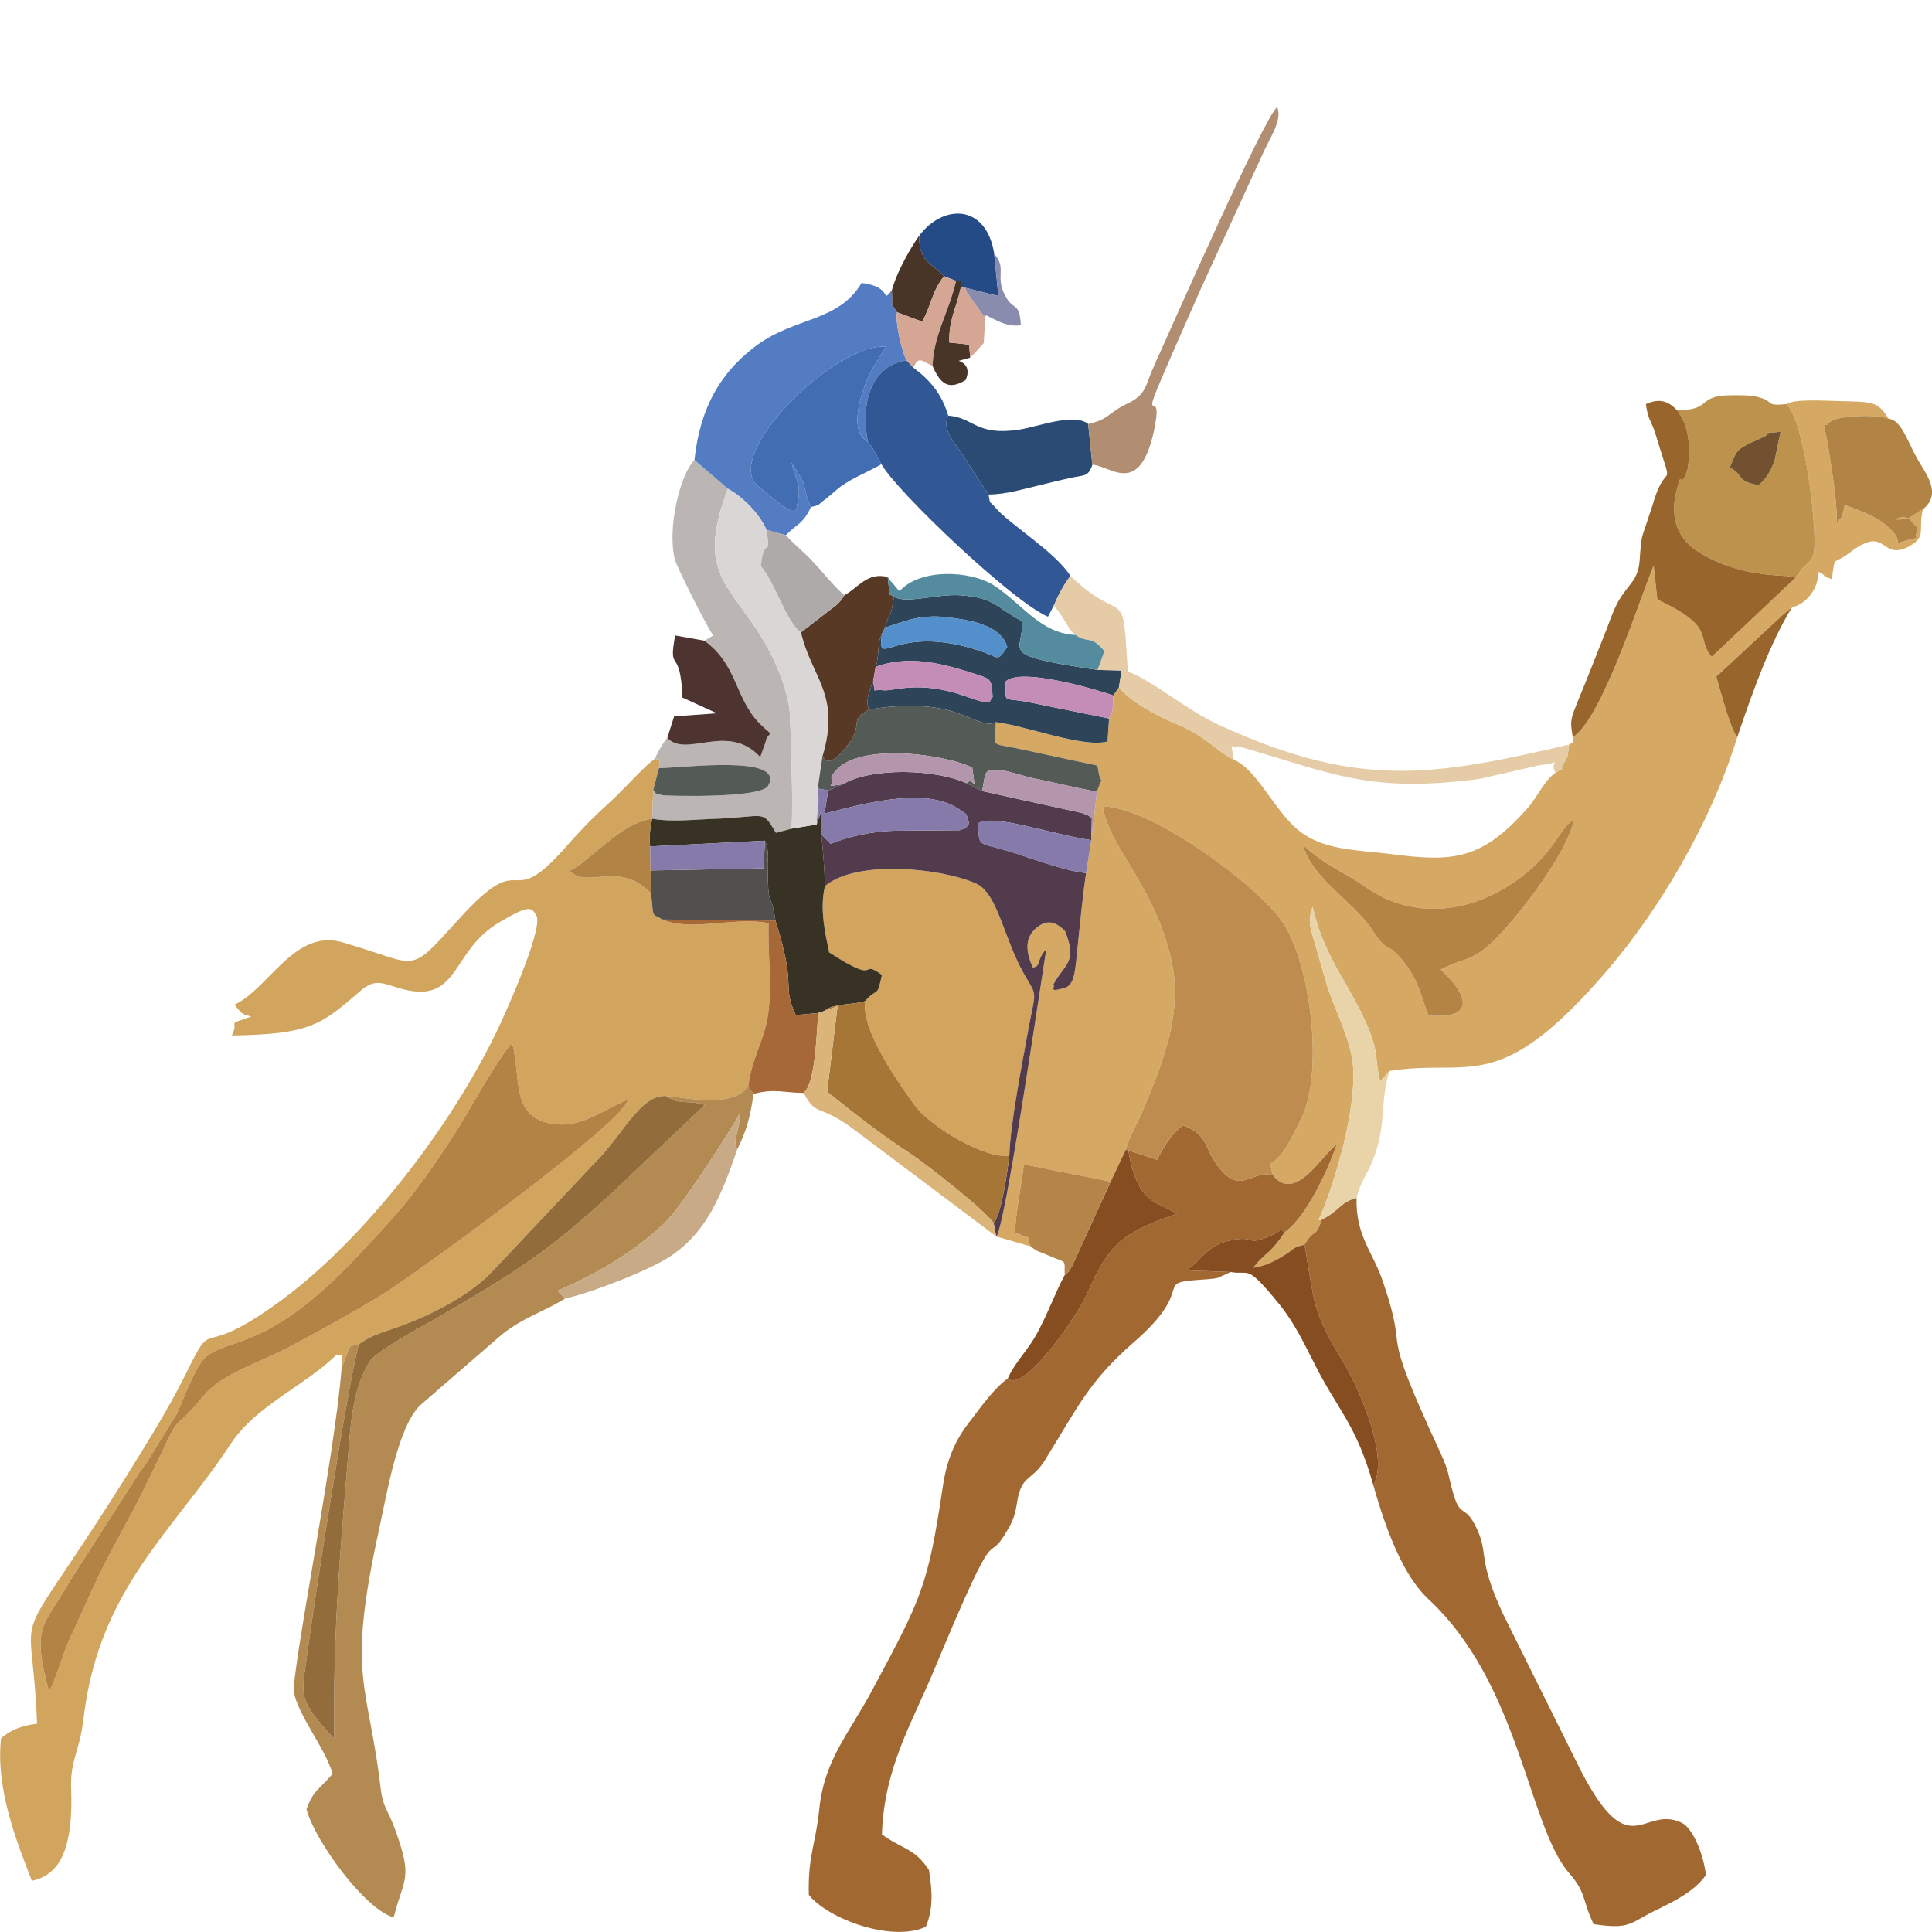
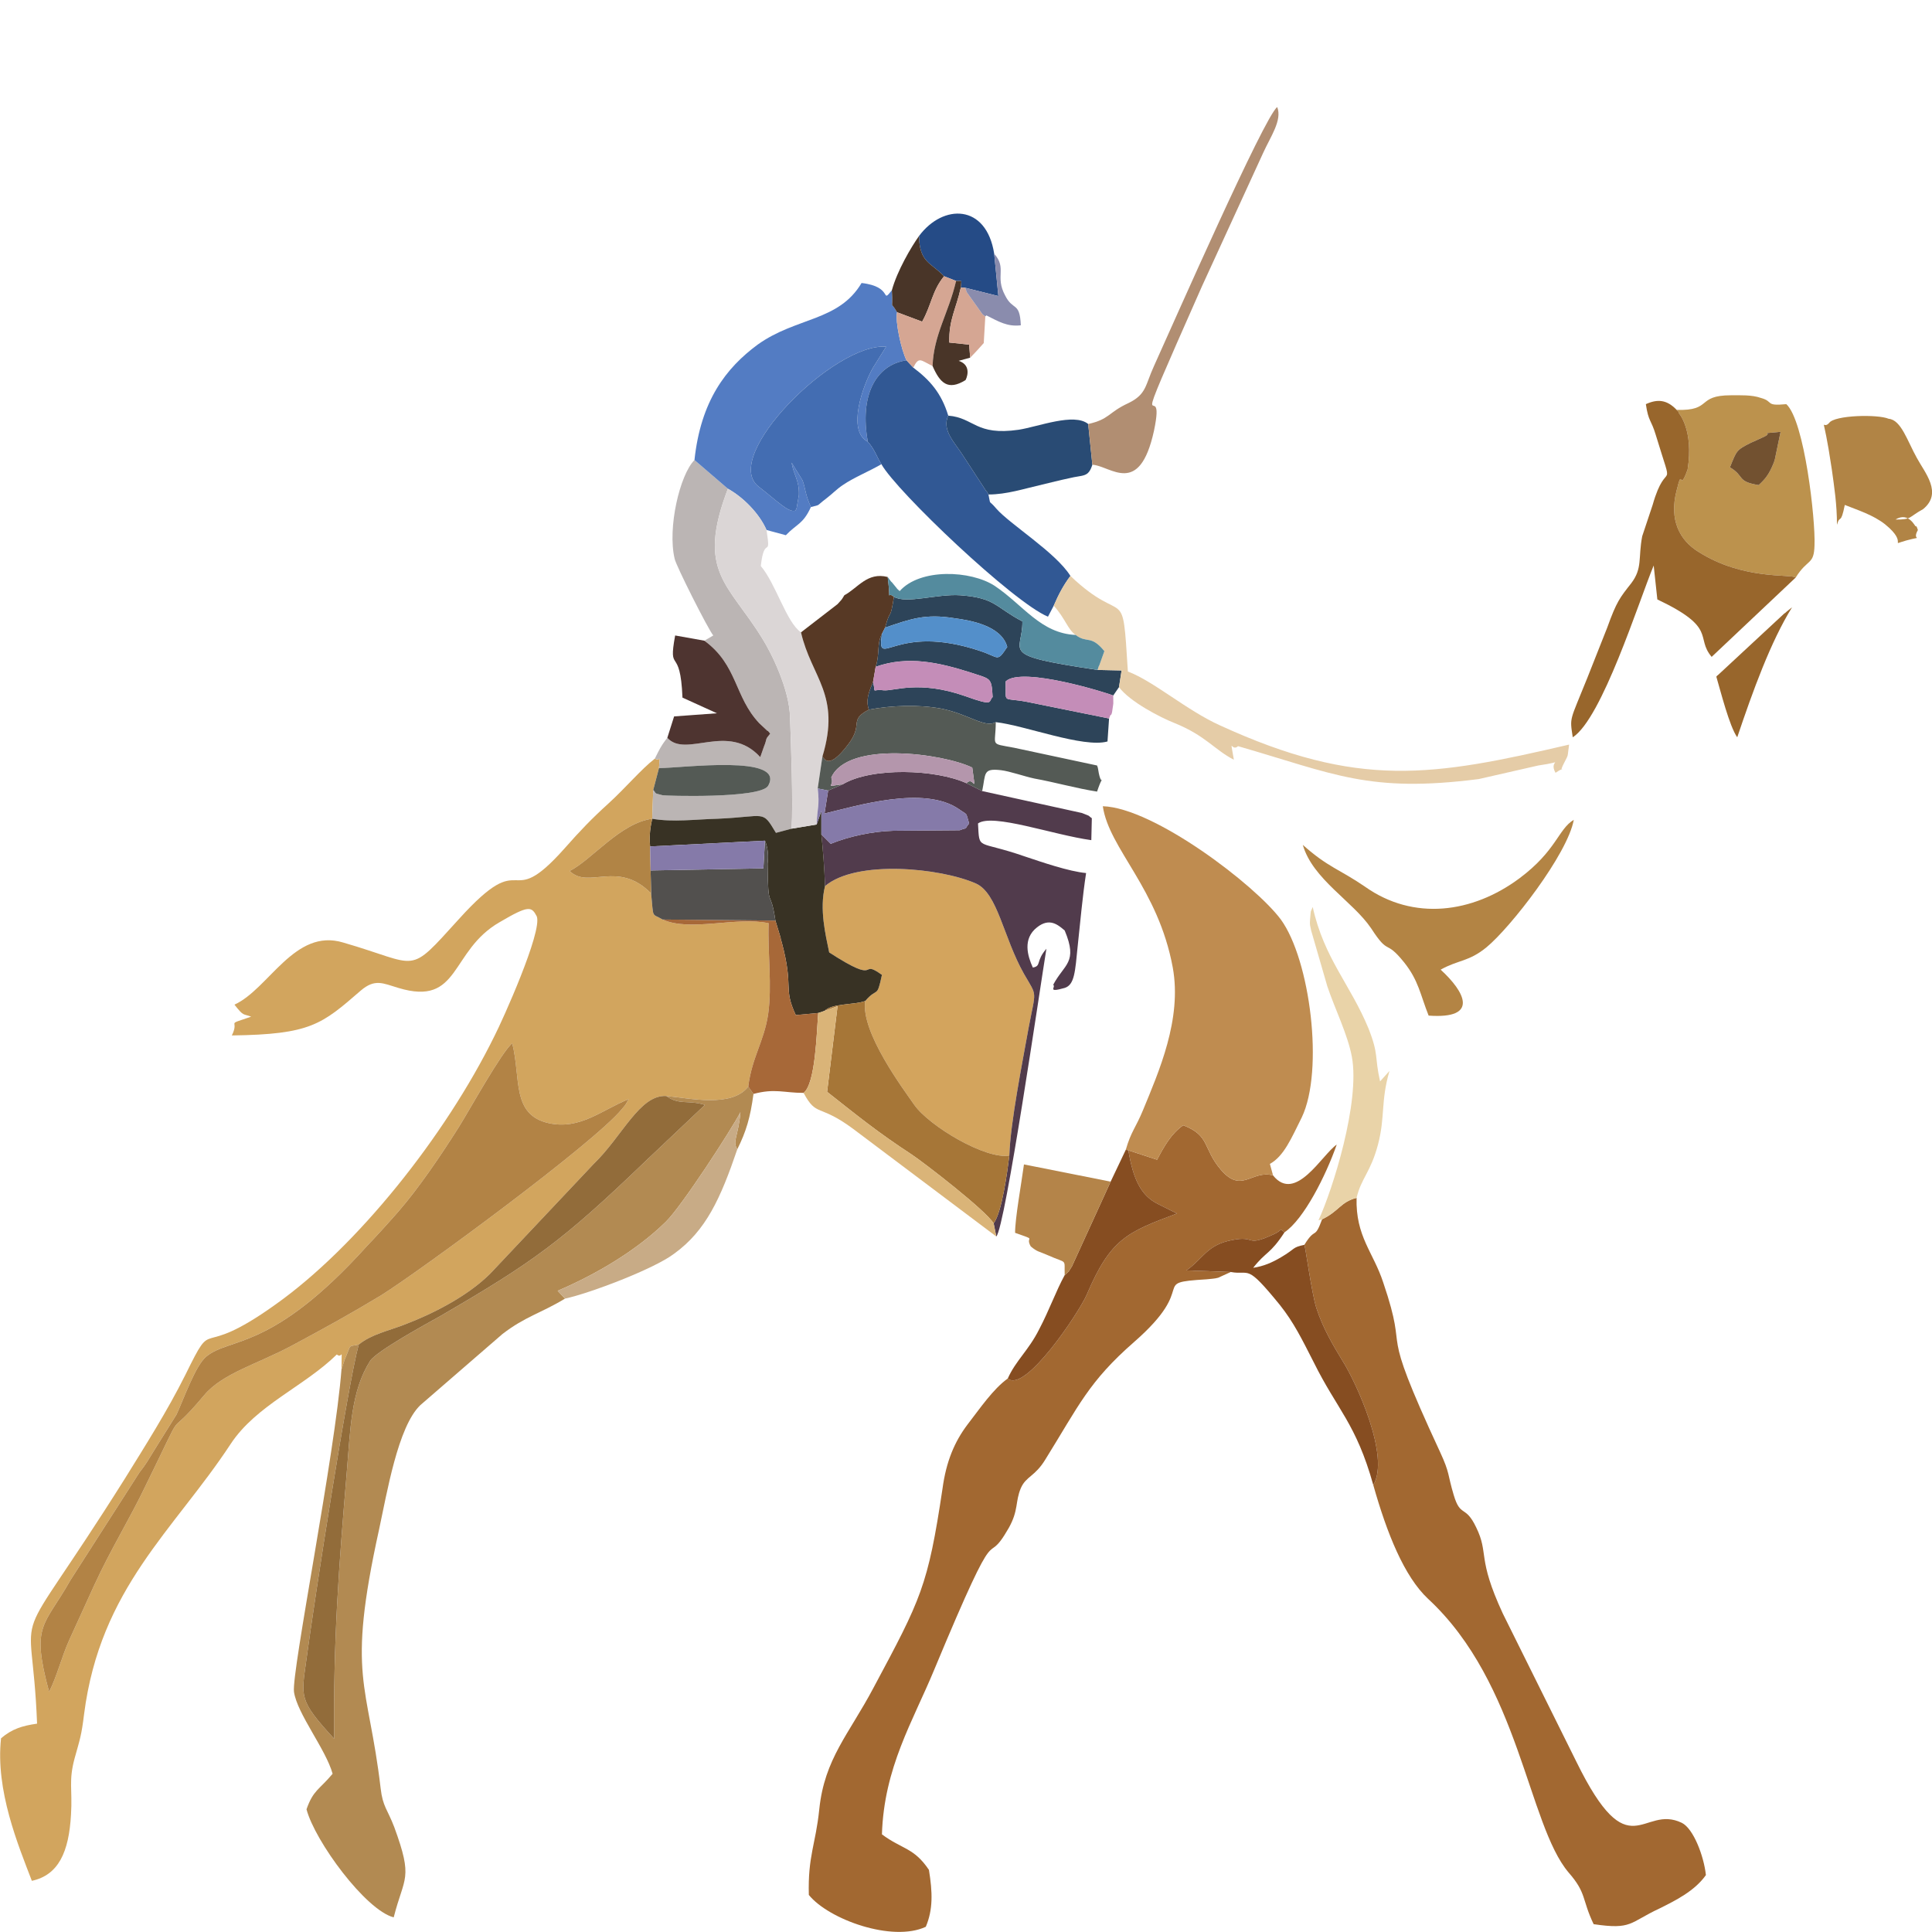
<svg xmlns="http://www.w3.org/2000/svg" xml:space="preserve" width="37mm" height="37mm" version="1.1" style="shape-rendering:geometricPrecision; text-rendering:geometricPrecision; image-rendering:optimizeQuality; fill-rule:evenodd; clip-rule:evenodd" viewBox="0 0 3700 3700">
  <defs>
    <style type="text/css">
   
    .fil36 {fill:#254B86}
    .fil25 {fill:#294B74}
    .fil14 {fill:#2D4459}
    .fil11 {fill:#315894}
    .fil15 {fill:#383224}
    .fil18 {fill:#436DB2}
    .fil41 {fill:#493528}
    .fil28 {fill:#4E3430}
    .fil7 {fill:#513B4C}
    .fil31 {fill:#52504E}
    .fil10 {fill:#537CC3}
    .fil38 {fill:#538FCA}
    .fil21 {fill:#545A55}
    .fil33 {fill:#548B9E}
    .fil23 {fill:#573925}
    .fil43 {fill:#725130}
    .fil35 {fill:#857AA9}
    .fil24 {fill:#864D21}
    .fil44 {fill:#8A8CAD}
    .fil12 {fill:#926C3A}
    .fil13 {fill:#98662C}
    .fil2 {fill:#A26831}
    .fil19 {fill:#A67637}
    .fil29 {fill:#A76838}
    .fil37 {fill:#ADAAA9}
    .fil22 {fill:#B18445}
    .fil27 {fill:#B18E72}
    .fil6 {fill:#B28345}
    .fil3 {fill:#B28A52}
    .fil17 {fill:#B38444}
    .fil30 {fill:#B48449}
    .fil40 {fill:#B496AC}
    .fil9 {fill:#BBB5B4}
    .fil8 {fill:#BC924D}
    .fil4 {fill:#BF8C50}
    .fil39 {fill:#C48DB8}
    .fil32 {fill:#C8AB86}
    .fil1 {fill:#D2A55E}
    .fil5 {fill:#D3A45D}
    .fil42 {fill:#D5A693}
    .fil0 {fill:#D5A963}
    .fil34 {fill:#DAB478}
    .fil16 {fill:#DBD6D6}
    .fil20 {fill:#E5CCA7}
    .fil26 {fill:#E9D3A8}
   
  </style>
  </defs>
  <g id="Layer_x0020_1">
    <g id="_1629980441712">
-       <path class="fil0" d="M2759 1857c46,42 75,95 -23,88 -16,-40 -19,-67 -47,-102 -37,-46 -28,-11 -63,-65 -35,-52 -112,-94 -131,-160 48,43 71,47 119,80 93,66 206,51 296,-16 71,-53 74,-94 104,-112 -12,66 -121,206 -167,244 -34,28 -54,24 -88,43zm680 -751l-161 152c-32,-38 12,-55 -104,-110l-7 -65c-29,70 -99,293 -155,329 -1,14 4,7 -7,14 -4,27 0,16 -10,36 -13,25 9,1 -16,18 -22,15 -33,44 -53,67 -88,100 -143,104 -259,89 -73,-9 -135,-7 -184,-49 -42,-36 -77,-114 -120,-132 -37,-19 -54,-46 -113,-70 -28,-11 -86,-41 -107,-69l-11 16c0,21 1,9 -2,30 0,2 -2,9 -3,7 0,-1 -2,5 -3,7l-3 44c-46,13 -159,-31 -214,-37 0,47 -13,40 35,49l159 34c1,2 2,6 2,7 7,46 14,-5 -2,43l-11 93 -10 63c-7,46 -11,93 -16,139 -5,50 -6,75 -25,81 -35,10 -16,-2 -22,-6 21,-40 48,-42 22,-104 -13,-11 -29,-25 -53,-6 -28,22 -18,55 -8,77 17,-3 5,-12 26,-36 -12,73 -79,535 -96,551l66 19c-12,-21 15,-10 -30,-26 0,-28 12,-94 17,-131l166 33 29 -61c10,-35 19,-42 33,-76 30,-73 75,-174 57,-273 -28,-152 -122,-227 -134,-309 98,3 292,151 341,217 56,77 83,289 40,379 -20,40 -34,74 -61,89l6 22c43,54 94,-40 122,-59 -21,60 -63,143 -100,168 -28,43 -35,36 -60,68 20,-3 36,-10 53,-20 29,-17 21,-19 45,-24 22,-36 19,-8 34,-49l-7 2c27,-58 80,-226 64,-313 -8,-43 -33,-93 -47,-135l-31 -107c-2,-11 -3,-9 -2,-22 2,-21 0,-10 5,-23 22,99 72,148 107,233 20,51 11,52 22,101l18 -20c157,-25 208,52 420,-196 96,-113 195,-277 246,-443 -15,-21 -32,-89 -40,-116 1,-2 3,-3 4,-4l126 -117c2,-1 4,-3 5,-4l10 -8c19,-4 49,-26 51,-68 21,11 0,6 25,14 8,-49 -1,-24 35,-51 72,-55 57,17 112,-11 37,-20 17,-33 28,-72 -29,16 -21,20 -53,20 26,-16 38,15 39,13 1,-2 3,4 4,7 -13,23 15,10 -22,20 -36,10 6,7 -41,-31 -23,-18 -52,-27 -77,-37 -8,40 -9,17 -15,38 0,-39 -5,-71 -10,-107 -18,-121 -20,-71 -5,-88 10,-15 93,-17 114,-8 -22,-35 -31,-32 -99,-34 -14,0 -82,-5 -97,6 35,32 56,222 54,270 -1,39 -13,25 -36,62z" />
      <path class="fil1" d="M94 3240c-35,-130 -10,-124 41,-214l132 -206c14,-18 15,-21 28,-42l43 -69c12,-25 36,-94 57,-111 46,-38 125,-9 308,-212 21,-22 40,-43 61,-67 38,-44 79,-104 115,-161 20,-32 82,-144 102,-160 17,67 -2,137 70,153 60,13 101,-25 153,-46 -9,15 -3,7 -13,19 -53,65 -384,308 -460,356 -63,38 -105,61 -172,97 -65,35 -133,53 -168,95 -82,98 -27,0 -112,173 -30,63 -67,122 -99,192l-47 103c-15,33 -24,71 -39,100zm560 -618c2,-3 2,-7 3,-9 1,-2 2,-6 3,-9 14,-32 5,-24 27,-29 25,-20 56,-26 87,-38 53,-20 121,-54 165,-98l198 -210c55,-53 88,-133 139,-130 45,4 125,23 157,-18 7,-56 30,-86 38,-138 8,-56 -1,-117 1,-175 -63,-13 -150,17 -203,-7 -22,-13 -17,0 -22,-50 -64,-65 -120,-7 -156,-43 42,-21 97,-92 158,-100l2 -55 11 -42c2,-30 4,-12 -8,-18 -26,20 -56,56 -89,86 -32,29 -54,52 -84,86 -113,127 -71,-10 -202,135 -100,110 -73,88 -222,45 -93,-28 -142,89 -208,119 18,23 16,17 32,23 -52,18 -21,4 -37,36 151,-2 172,-21 247,-86 27,-23 42,-14 72,-5 119,36 98,-71 194,-126 56,-33 61,-30 71,-11 11,29 -66,200 -81,229 -95,193 -264,404 -419,514 -156,112 -114,15 -173,135 -35,70 -77,136 -116,199 -229,364 -178,209 -168,469 -28,4 -48,10 -69,28 -11,100 33,205 59,273 51,-11 71,-55 75,-127 3,-48 -5,-64 7,-108 10,-36 13,-43 18,-84 31,-242 172,-352 281,-518 49,-74 141,-110 203,-171 12,10 9,-20 9,28z" />
      <path class="fil2" d="M2161 2203c9,55 24,87 57,103l36 18c-96,36 -127,48 -173,156 -15,34 -118,189 -151,160 -28,20 -53,57 -77,88 -25,33 -41,71 -48,123 -28,187 -41,211 -132,381 -47,89 -94,136 -104,233 -7,68 -22,89 -20,164 38,47 160,91 224,61 14,-33 13,-66 6,-109 -29,-43 -51,-39 -90,-68 4,-128 59,-216 100,-315 134,-322 92,-183 143,-272 19,-34 12,-50 23,-76 10,-23 27,-22 47,-55 64,-103 83,-149 170,-225 127,-111 26,-113 139,-120 8,-1 15,-1 22,-3l24 -11 -85 -3c31,-21 39,-49 87,-58 48,-10 24,15 82,-12 17,-8 7,-12 19,-3 37,-25 79,-108 100,-168 -28,19 -79,113 -122,59 -41,-11 -60,36 -100,-11 -35,-41 -20,-65 -72,-85 -23,16 -37,41 -50,66l-55 -18z" />
      <path class="fil3" d="M1276 2099c25,18 41,7 74,17l-113 107c-160,154 -216,194 -393,297 -27,15 -122,67 -135,86 -37,58 -38,132 -45,215 -15,178 -26,322 -24,509 -69,-75 -63,-80 -53,-153 16,-119 79,-525 100,-602 -22,5 -13,-3 -27,29 -1,3 -2,7 -3,9 -1,2 -1,6 -3,9 -12,161 -96,581 -91,618 6,42 61,110 74,157 -26,31 -37,31 -50,68 16,61 113,193 167,207 20,-79 38,-72 1,-173 -13,-34 -22,-39 -26,-74 -24,-205 -66,-210 -3,-496 15,-69 36,-197 79,-238l157 -136c44,-34 74,-40 120,-68l-14 -15c75,-32 152,-78 207,-132 30,-29 126,-177 143,-210 -4,47 -16,55 -6,71 17,-34 25,-61 31,-106l-10 -14c-32,41 -112,22 -157,18z" />
      <path class="fil2" d="M2532 2335c-15,41 -12,13 -34,49 2,3 14,93 23,121 13,40 33,73 50,101 26,41 92,184 59,238 26,92 59,175 105,218 175,162 191,432 269,524 35,40 25,51 48,99 74,11 68,-3 126,-30 30,-15 67,-33 89,-64 -4,-37 -24,-89 -46,-100 -76,-37 -100,91 -202,-117l-141 -284c-50,-108 -26,-114 -51,-165 -21,-44 -30,-18 -43,-62 -12,-40 -7,-41 -26,-82 -124,-267 -56,-169 -109,-325 -19,-58 -53,-88 -51,-162 -31,8 -34,26 -66,41z" />
      <path class="fil4" d="M2156 2202l5 1 55 18c13,-25 27,-50 50,-66 52,20 37,44 72,85 40,47 59,0 100,11l-6 -22c27,-15 41,-49 61,-89 43,-90 16,-302 -40,-379 -49,-66 -243,-214 -341,-217 12,82 106,157 134,309 18,99 -27,200 -57,273 -14,34 -23,41 -33,76z" />
      <path class="fil5" d="M1580 1697c-11,44 1,93 8,127 102,66 55,10 101,43 -10,47 -8,22 -32,50 -9,60 74,170 94,199 29,41 137,105 182,97 2,-63 25,-178 37,-245 14,-74 17,-58 -9,-103 -40,-71 -50,-154 -92,-173 -68,-30 -229,-46 -289,5z" />
      <path class="fil6" d="M94 3240c15,-29 24,-67 39,-100l47 -103c32,-70 69,-129 99,-192 85,-173 30,-75 112,-173 35,-42 103,-60 168,-95 67,-36 109,-59 172,-97 76,-48 407,-291 460,-356 10,-12 4,-4 13,-19 -52,21 -93,59 -153,46 -72,-16 -53,-86 -70,-153 -20,16 -82,128 -102,160 -36,57 -77,117 -115,161 -21,24 -40,45 -61,67 -183,203 -262,174 -308,212 -21,17 -45,86 -57,111l-43 69c-13,21 -14,24 -28,42l-132 206c-51,90 -76,84 -41,214z" />
      <path class="fil7" d="M1614 1502l-28 12 -7 44c60,-14 191,-55 258,-8 17,12 12,4 19,27 -13,16 2,5 -18,13l-127 1c-40,1 -86,11 -120,25l-18 -18c3,29 6,65 7,99 60,-51 221,-35 289,-5 42,19 52,102 92,173 26,45 23,29 9,103 -12,67 -35,182 -37,245 -4,32 -14,108 -30,130l5 25c17,-16 84,-478 96,-551 -21,24 -9,33 -26,36 -10,-22 -20,-55 8,-77 24,-19 40,-5 53,6 26,62 -1,64 -22,104 6,4 -13,16 22,6 19,-6 20,-31 25,-81 5,-46 9,-93 16,-139 -33,-3 -85,-21 -118,-32 -92,-32 -86,-10 -89,-63 28,-20 144,22 217,32l1 -42c-10,-7 1,-2 -19,-10l-191 -42 -30 -15c-59,-27 -182,-31 -237,2z" />
      <path class="fil8" d="M3368 929c-43,-7 -26,-17 -55,-34 13,-32 12,-33 40,-47 7,-3 20,-9 22,-10 28,-12 -16,-6 35,-11l-11 53c-1,2 -1,4 -2,6 -9,23 -17,32 -29,43zm-157 -144c1,2 4,2 4,6 0,0 29,32 17,108 -17,48 -9,-9 -21,40 -15,57 6,96 42,118 85,54 176,42 186,49 23,-37 35,-23 36,-62 2,-48 -19,-238 -54,-270 -42,4 -23,-5 -49,-12 -17,-6 -39,-5 -57,-5 -67,0 -35,30 -104,28z" />
      <path class="fil9" d="M1349 1227c64,47 57,107 105,158l16 15c0,-2 3,3 5,5 -11,13 -5,8 -12,25l-7 20c-62,-68 -142,3 -178,-37 -12,15 -16,24 -24,40 12,6 10,-12 8,18 44,0 244,-27 209,34 -15,25 -200,19 -202,18 -19,-5 -10,-2 -18,-10l-2 55c40,7 84,1 125,0 94,-4 85,-18 112,27l30 -8c3,-49 -1,-159 -3,-213 -1,-54 -36,-124 -53,-151 -65,-106 -127,-127 -66,-287l-64 -55c-28,28 -52,130 -38,189 2,12 64,135 74,147l-17 10z" />
      <path class="fil10" d="M1330 881l64 55c29,16 60,47 74,79l37 10c21,-22 33,-21 48,-54 -11,-24 -10,-34 -16,-51l-21 -34c4,24 15,34 14,62l-4 23c0,1 -1,5 -3,7 -13,4 -34,-18 -70,-46 -74,-57 145,-276 244,-268l-25 40c-19,33 -51,121 -10,142 -16,-87 14,-147 74,-156 -10,-20 -22,-75 -18,-92 -15,-26 -7,2 -10,-42 -22,27 4,-7 -58,-14 -44,74 -125,65 -199,118 -61,45 -109,108 -121,221z" />
      <path class="fil11" d="M1662 846c13,14 18,31 26,43 29,52 253,265 319,292l11 -21c9,-21 19,-40 32,-57 -28,-45 -116,-99 -142,-129 -16,-19 -10,-4 -15,-27 -1,-2 -4,-8 -4,-6l-45 -69c-15,-24 -41,-48 -28,-76 -13,-43 -35,-68 -67,-92l-13 -14c-60,9 -90,69 -74,156z" />
      <path class="fil12" d="M687 2575c-21,77 -84,483 -100,602 -10,73 -16,78 53,153 -2,-187 9,-331 24,-509 7,-83 8,-157 45,-215 13,-19 108,-71 135,-86 177,-103 233,-143 393,-297l113 -107c-33,-10 -49,1 -74,-17 -51,-3 -84,77 -139,130l-198 210c-44,44 -112,78 -165,98 -31,12 -62,18 -87,38z" />
      <path class="fil13" d="M3012 1412c56,-36 126,-259 155,-329l7 65c116,55 72,72 104,110l161 -152c-10,-7 -101,5 -186,-49 -36,-22 -57,-61 -42,-118 12,-49 4,8 21,-40 12,-76 -17,-108 -17,-108 0,-4 -3,-4 -4,-6 -19,-20 -37,-21 -59,-11 5,34 10,29 19,59 37,122 21,39 -6,134l-20 60c-8,42 1,61 -21,90 -22,28 -28,35 -46,85l-38 96c-34,85 -34,74 -28,114z" />
      <path class="fil14" d="M1712 1143c-8,50 -6,18 -17,59 50,-17 77,-27 133,-18 30,4 90,14 101,55 -20,30 -15,20 -51,8 -166,-56 -199,39 -189,-33 -10,18 -4,40 -12,63 62,-22 122,-8 182,11 38,13 40,8 42,47 -9,8 5,19 -53,-2 -89,-31 -136,-9 -156,-11 -24,-3 -14,9 -20,-16 -9,21 -14,36 -8,53 44,-8 94,-10 138,-2 52,10 84,38 105,26 55,6 168,50 214,37l3 -44 -158 -32c-48,-9 -39,5 -40,-39 31,-30 200,24 206,27l11 -16 5 -32 -46 -1c-194,-29 -143,-32 -144,-93 -52,-27 -51,-45 -119,-50 -44,-3 -103,17 -127,3z" />
      <path class="fil15" d="M1564 1579l-48 8 -30 8c-27,-45 -18,-31 -112,-27 -41,1 -85,7 -125,0 -3,15 -6,28 -4,53l220 -11c9,21 5,42 5,44 1,96 5,42 15,109l10 33c0,3 1,5 2,8 24,90 2,86 27,140l43 -4 12 -4c15,-15 57,-11 78,-19 24,-28 22,-3 32,-50 -46,-33 1,23 -101,-43 -7,-34 -19,-83 -8,-127 -1,-34 -4,-70 -7,-99l0 -45 -9 26z" />
      <path class="fil16" d="M1516 1587l48 -8c1,-33 6,-35 2,-69l9 -61c36,-119 -21,-151 -41,-238 -28,-19 -48,-93 -77,-127 7,-62 20,-10 11,-69 -14,-32 -45,-63 -74,-79 -61,160 1,181 66,287 17,27 52,97 53,151 2,54 6,164 3,213z" />
      <path class="fil17" d="M2759 1857c34,-19 54,-15 88,-43 46,-38 155,-178 167,-244 -30,18 -33,59 -104,112 -90,67 -203,82 -296,16 -48,-33 -71,-37 -119,-80 19,66 96,108 131,160 35,54 26,19 63,65 28,35 31,62 47,102 98,7 69,-46 23,-88z" />
      <path class="fil18" d="M1553 971c20,-5 9,-1 29,-16 13,-10 20,-18 32,-26 22,-15 48,-25 74,-40 -8,-12 -13,-29 -26,-43 -41,-21 -9,-109 10,-142l25 -40c-99,-8 -318,211 -244,268 36,28 57,50 70,46 2,-2 3,-6 3,-7l4 -23c1,-28 -10,-38 -14,-62l21 34c6,17 5,27 16,51z" />
      <path class="fil19" d="M1579 1936l25 -9 -20 164c56,44 96,77 162,120 24,16 142,107 157,132 16,-22 26,-98 30,-130 -45,8 -153,-56 -182,-97 -20,-29 -103,-139 -94,-199 -21,8 -63,4 -78,19z" />
      <path class="fil20" d="M2018 1160c22,24 27,46 42,56 22,17 29,-1 55,31l-10 28c0,-2 -2,5 -3,8l46 1 -5 32c21,28 79,58 107,69 59,24 76,51 113,70 -8,-48 -5,-14 8,-26 184,53 250,90 461,63l114 -26c57,-8 18,-12 33,14 25,-17 3,7 16,-18 10,-20 6,-9 10,-36 -262,61 -403,85 -669,-37 -64,-29 -126,-84 -176,-103 -11,-176 -4,-82 -110,-183 -13,17 -23,36 -32,57z" />
      <path class="fil21" d="M1575 1449l-9 61 20 4 28 -12c-39,5 -15,6 -22,-13 32,-71 214,-46 270,-19 8,58 3,14 -11,30l30 15c7,-34 1,-44 36,-40 17,2 45,12 64,16 39,7 81,19 120,25 16,-48 9,3 2,-43 0,-1 -1,-5 -2,-7l-159 -34c-48,-9 -35,-2 -35,-49 -21,12 -53,-16 -105,-26 -44,-8 -94,-6 -138,2 -40,21 -9,27 -40,67 -37,49 -45,27 -49,23z" />
      <path class="fil22" d="M3683 975c38,-31 3,-70 -12,-98 -18,-32 -30,-73 -54,-75 -21,-9 -104,-7 -114,8 -15,17 -13,-33 5,88 5,36 10,68 10,107 6,-21 7,2 15,-38 25,10 54,19 77,37 47,38 5,41 41,31 37,-10 9,3 22,-20 -1,-3 -3,-9 -4,-7 -1,2 -13,-29 -39,-13 32,0 24,-4 53,-20z" />
      <path class="fil23" d="M1617 1140c-6,10 -4,7 -13,17l-70 54c20,87 77,119 41,238 4,4 12,26 49,-23 31,-40 0,-46 40,-67 -6,-17 -1,-32 8,-53l5 -29c8,-23 2,-45 12,-63l6 -12c11,-41 9,-9 17,-59 -15,-13 -5,18 -12,-38 -39,-10 -57,21 -83,35z" />
      <path class="fil24" d="M2357 2436c38,7 28,-18 94,63 27,34 42,65 65,110 45,91 81,117 114,235 33,-54 -33,-197 -59,-238 -17,-28 -37,-61 -50,-101 -9,-28 -21,-118 -23,-121 -24,5 -16,7 -45,24 -17,10 -33,17 -53,20 25,-32 32,-25 60,-68 -12,-9 -2,-5 -19,3 -58,27 -34,2 -82,12 -48,9 -56,37 -87,58l85 3z" />
      <path class="fil25" d="M1893 947c35,0 68,-11 103,-19 17,-4 32,-8 51,-12 28,-7 37,-1 45,-26l-8 -78c-27,-22 -95,5 -133,11 -83,12 -85,-23 -135,-27 -13,28 13,52 28,76l45 69c0,-2 3,4 4,6z" />
      <path class="fil26" d="M2532 2335c32,-15 35,-33 66,-41 9,-38 27,-49 41,-102 14,-53 5,-83 22,-141l-18 20c-11,-49 -2,-50 -22,-101 -35,-85 -85,-134 -107,-233 -5,13 -3,2 -5,23 -1,13 0,11 2,22l31 107c14,42 39,92 47,135 16,87 -37,255 -64,313l7 -2z" />
      <path class="fil24" d="M2127 2263l-74 162c-10,15 -1,5 -14,17 -17,31 -29,66 -49,104 -20,40 -45,60 -60,94 33,29 136,-126 151,-160 46,-108 77,-120 173,-156l-36 -18c-33,-16 -48,-48 -57,-103l-5 -1 -29 61z" />
      <path class="fil27" d="M2084 812l8 78c35,2 90,63 118,-65 26,-124 -66,80 92,-277l117 -255c14,-31 37,-63 27,-88 -25,19 -198,412 -236,496 -17,37 -14,54 -49,71 -39,18 -36,31 -77,40z" />
      <path class="fil28" d="M1278 1413c36,40 116,-31 178,37l7 -20c7,-17 1,-12 12,-25 -2,-2 -5,-7 -5,-5l-16 -15c-48,-51 -41,-111 -105,-158l-56 -10c-14,76 10,17 14,119l66 30 -82 6 -13 41z" />
      <path class="fil29" d="M1433 2081l10 14c41,-11 58,-2 96,-2 23,-18 25,-117 28,-153l-43 4c-25,-54 -3,-50 -27,-140 -1,-3 -2,-5 -2,-8l-10 -33 -216 -2c53,24 140,-6 203,7 -2,58 7,119 -1,175 -8,52 -31,82 -38,138z" />
      <path class="fil30" d="M1974 2387c13,11 15,9 33,17 38,17 31,5 32,38 13,-12 4,-2 14,-17l74 -162 -166 -33c-5,37 -17,103 -17,131 45,16 18,5 30,26z" />
      <path class="fil31" d="M1246 1667l1 44c5,50 0,37 22,50l216 2c-10,-67 -14,-13 -15,-109 0,-2 4,-23 -5,-44l-3 53 -216 4z" />
      <path class="fil32" d="M1082 2487c47,-10 171,-57 209,-86 61,-44 89,-106 121,-200 -10,-16 2,-24 6,-71 -17,33 -113,181 -143,210 -55,54 -132,100 -207,132l14 15z" />
      <path class="fil33" d="M1712 1143c24,14 83,-6 127,-3 68,5 67,23 119,50 1,61 -50,64 144,93 1,-3 3,-10 3,-8l10 -28c-26,-32 -33,-14 -55,-31 -67,-3 -100,-57 -155,-94 -46,-30 -143,-34 -182,10 -2,-2 -5,-4 -6,-6l-9 -11c-2,-1 -6,-8 -8,-10 7,56 -3,25 12,38z" />
      <path class="fil34" d="M1539 2093c25,47 29,20 95,69l274 206 -5 -25c-15,-25 -133,-116 -157,-132 -66,-43 -106,-76 -162,-120l20 -164 -25 9 -12 4c-3,36 -5,135 -28,153z" />
      <path class="fil35" d="M1564 1579l9 -26 0 45 18 18c34,-14 80,-24 120,-25l127 -1c20,-8 5,3 18,-13 -7,-23 -2,-15 -19,-27 -67,-47 -198,-6 -258,8l7 -44 -20 -4c4,34 -1,36 -2,69z" />
      <path class="fil36" d="M1760 452c1,51 22,50 48,77l23 9c13,1 10,-4 9,13l8 0 64 16 -8 -81c-15,-96 -98,-96 -144,-34z" />
-       <path class="fil37" d="M1534 1211l70 -54c9,-10 7,-7 13,-17 -22,-19 -38,-41 -59,-63 -17,-19 -36,-33 -53,-52l-37 -10c9,59 -4,7 -11,69 29,34 49,108 77,127z" />
-       <path class="fil35" d="M2080 1672l10 -63c-73,-10 -189,-52 -217,-32 3,53 -3,31 89,63 33,11 85,29 118,32z" />
      <path class="fil21" d="M1251 1513c8,8 -1,5 18,10 2,1 187,7 202,-18 35,-61 -165,-34 -209,-34l-11 42z" />
      <path class="fil38" d="M1695 1202l-6 12c-10,72 23,-23 189,33 36,12 31,22 51,-8 -11,-41 -71,-51 -101,-55 -56,-9 -83,1 -133,18z" />
      <path class="fil39" d="M1677 1277l-5 29c6,25 -4,13 20,16 20,2 67,-20 156,11 58,21 44,10 53,2 -2,-39 -4,-34 -42,-47 -60,-19 -120,-33 -182,-11z" />
      <path class="fil22" d="M1247 1711l-1 -44 -1 -46c-2,-25 1,-38 4,-53 -61,8 -116,79 -158,100 36,36 92,-22 156,43z" />
      <polygon class="fil35" points="1245,1621 1246,1667 1462,1663 1465,1610 " />
      <path class="fil13" d="M3327 1412c30,-89 64,-183 105,-249l-10 8c-1,1 -3,3 -5,4l-126 117c-1,1 -3,2 -4,4 8,27 25,95 40,116z" />
-       <path class="fil40" d="M1881 1515l191 42c20,8 9,3 19,10l-1 42 11 -93c-39,-6 -81,-18 -120,-25 -19,-4 -47,-14 -64,-16 -35,-4 -29,6 -36,40z" />
      <path class="fil39" d="M2124 1376c1,-2 3,-8 3,-7 1,2 3,-5 3,-7 3,-21 2,-9 2,-30 -6,-3 -175,-57 -206,-27 1,44 -8,30 40,39l158 32z" />
      <path class="fil40" d="M1614 1502c55,-33 178,-29 237,-2 14,-16 19,28 11,-30 -56,-27 -238,-52 -270,19 7,19 -17,18 22,13z" />
      <path class="fil41" d="M1708 556c3,44 -5,16 10,42l48 18c18,-32 19,-59 42,-87 -26,-27 -47,-26 -48,-77 -15,21 -42,67 -52,104z" />
      <path class="fil42" d="M1718 598c-4,17 8,72 18,92l13 14c11,-22 14,-14 37,-3 2,-60 31,-102 45,-163l-23 -9c-23,28 -24,55 -42,87l-48 -18z" />
      <path class="fil41" d="M1786 701c14,32 29,48 63,27 1,-1 14,-28 -13,-37l22 -6 -2 -25 -38 -4c-1,-44 13,-64 22,-105 1,-17 4,-12 -9,-13 -14,61 -43,103 -45,163z" />
      <path class="fil43" d="M3368 929c12,-11 20,-20 29,-43 1,-2 1,-4 2,-6l11 -53c-51,5 -7,-1 -35,11 -2,1 -15,7 -22,10 -28,14 -27,15 -40,47 29,17 12,27 55,34z" />
      <path class="fil42" d="M1858 685c10,-10 18,-19 26,-28l3 -51c-2,-2 -5,-3 -6,-5l-30 -42c-1,-5 -2,-6 -3,-8l-8 0c-9,41 -23,61 -22,105l38 4 2 25z" />
      <path class="fil44" d="M1848 551c1,2 2,3 3,8l30 42c1,2 4,3 6,5l2 -2c24,12 40,22 66,19 -2,-46 -15,-27 -30,-57 -20,-37 4,-52 -21,-80l8 81 -64 -16z" />
    </g>
  </g>
</svg>